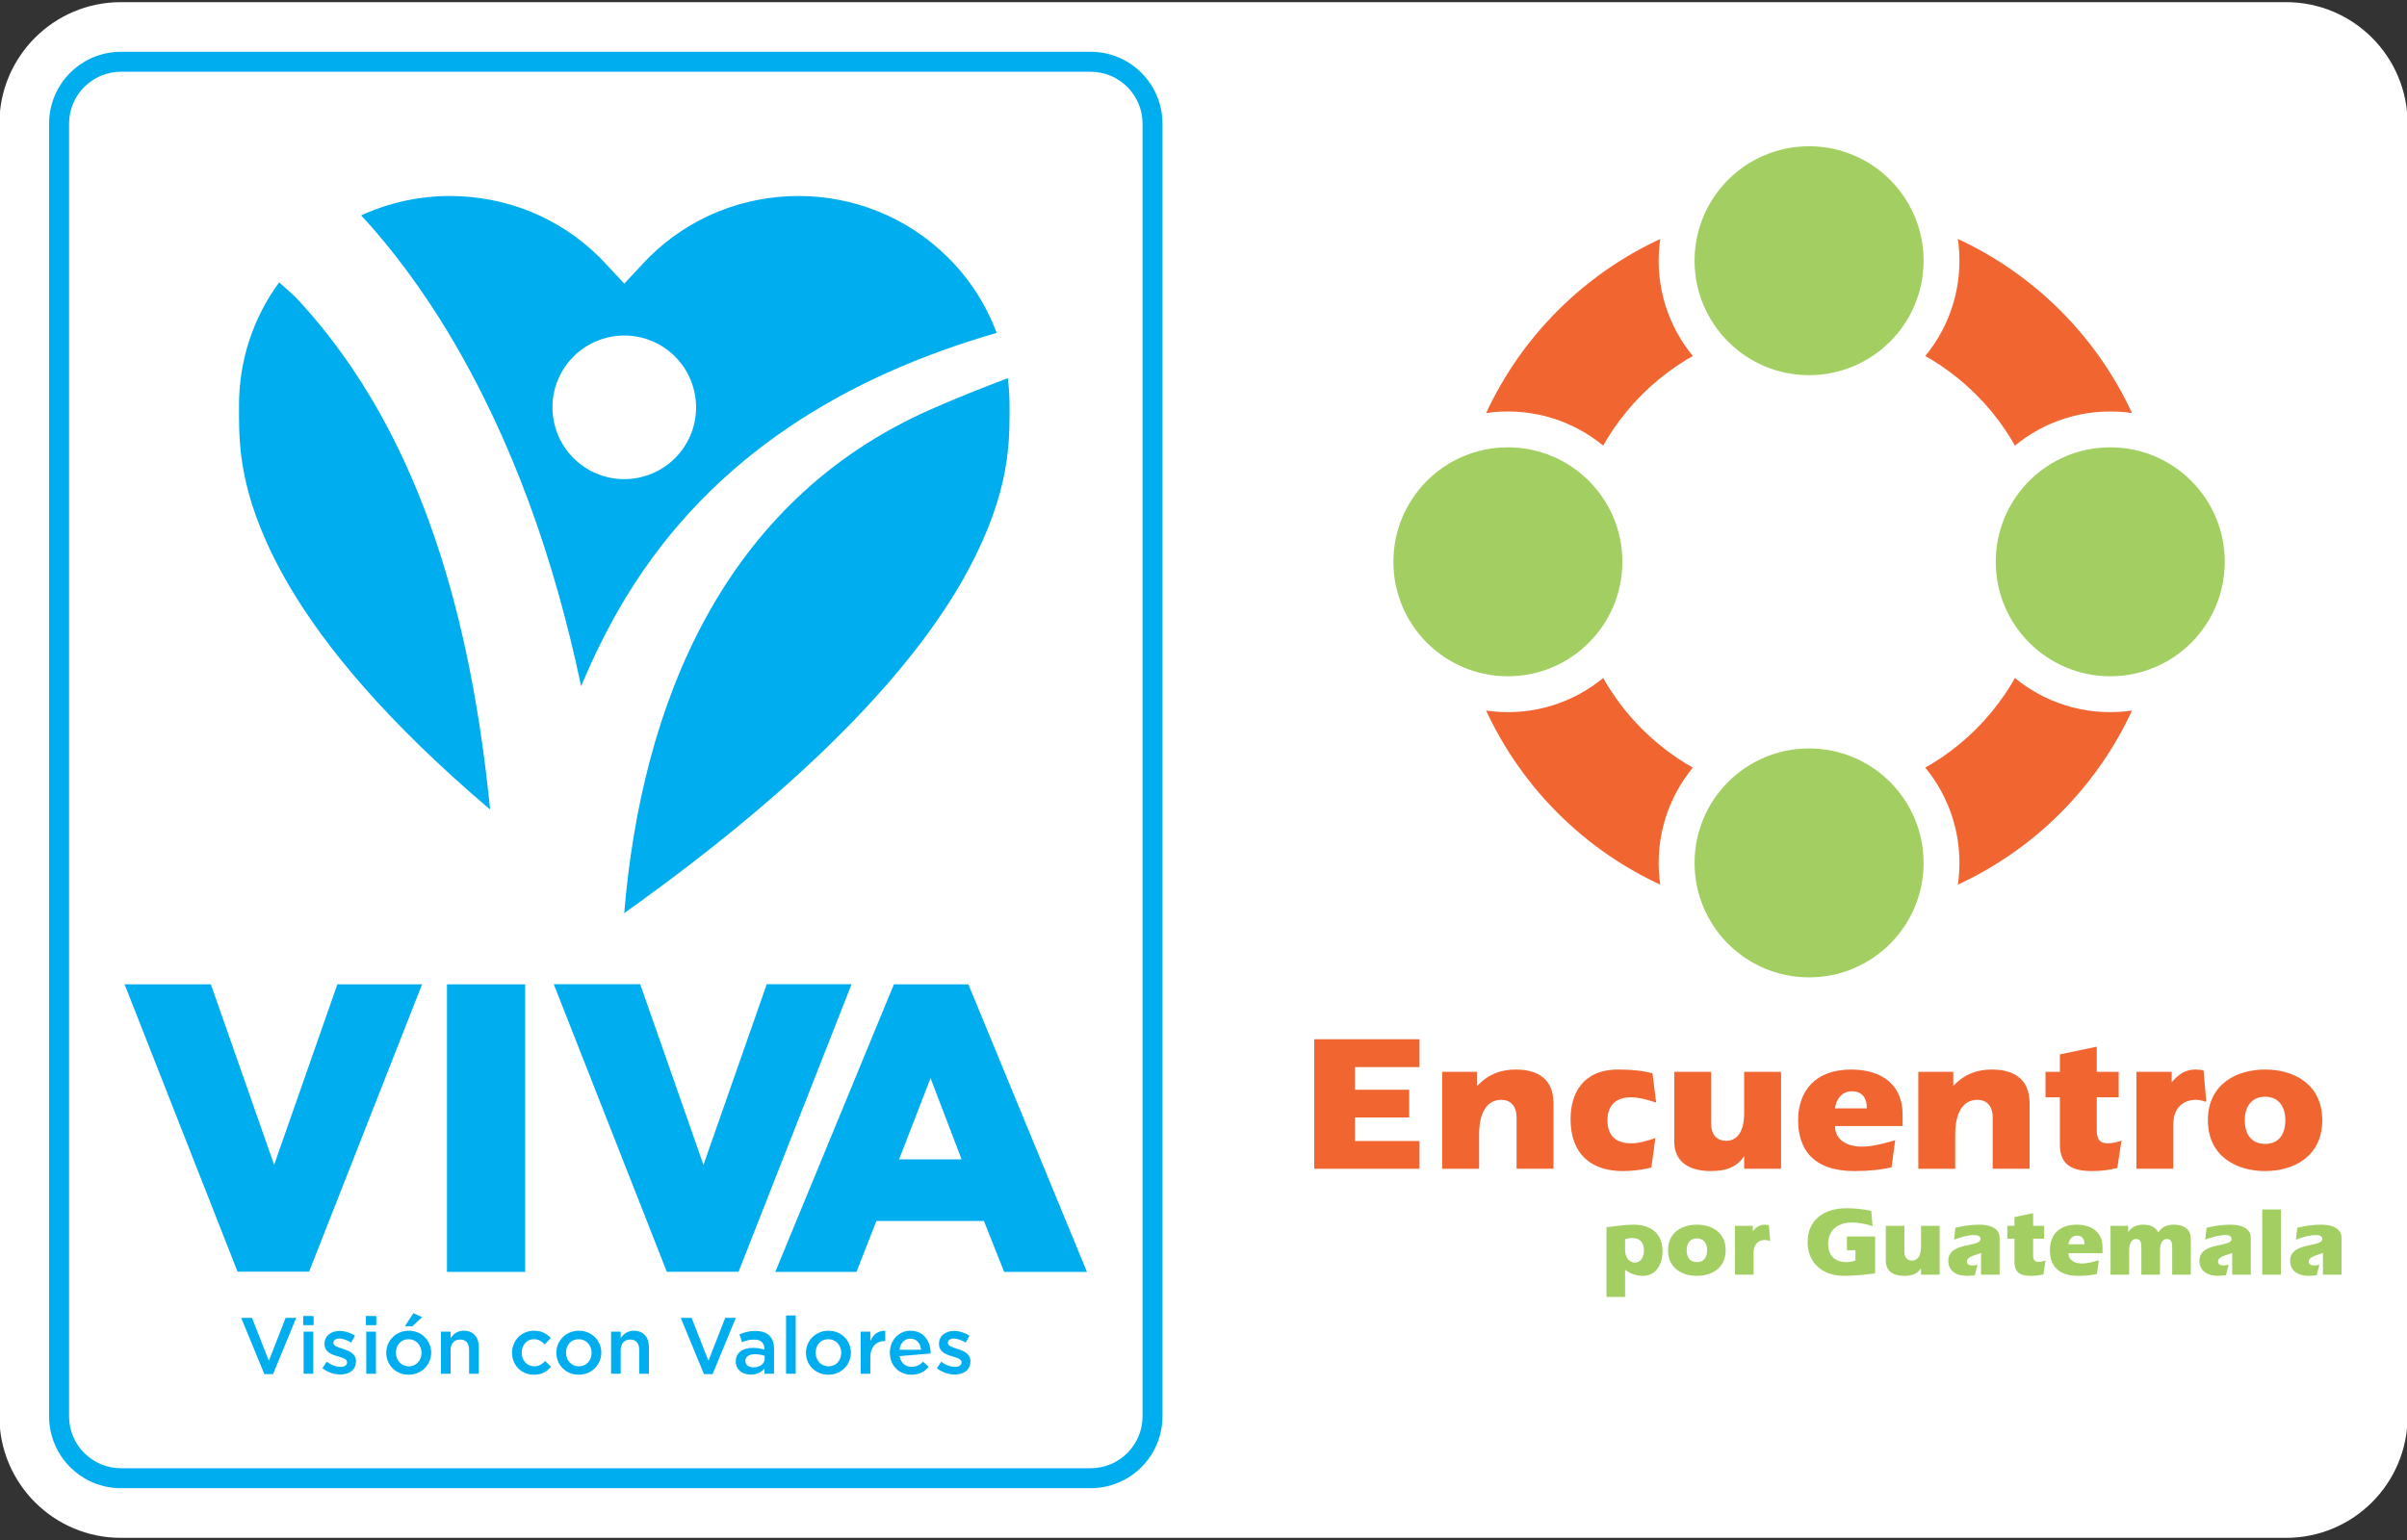
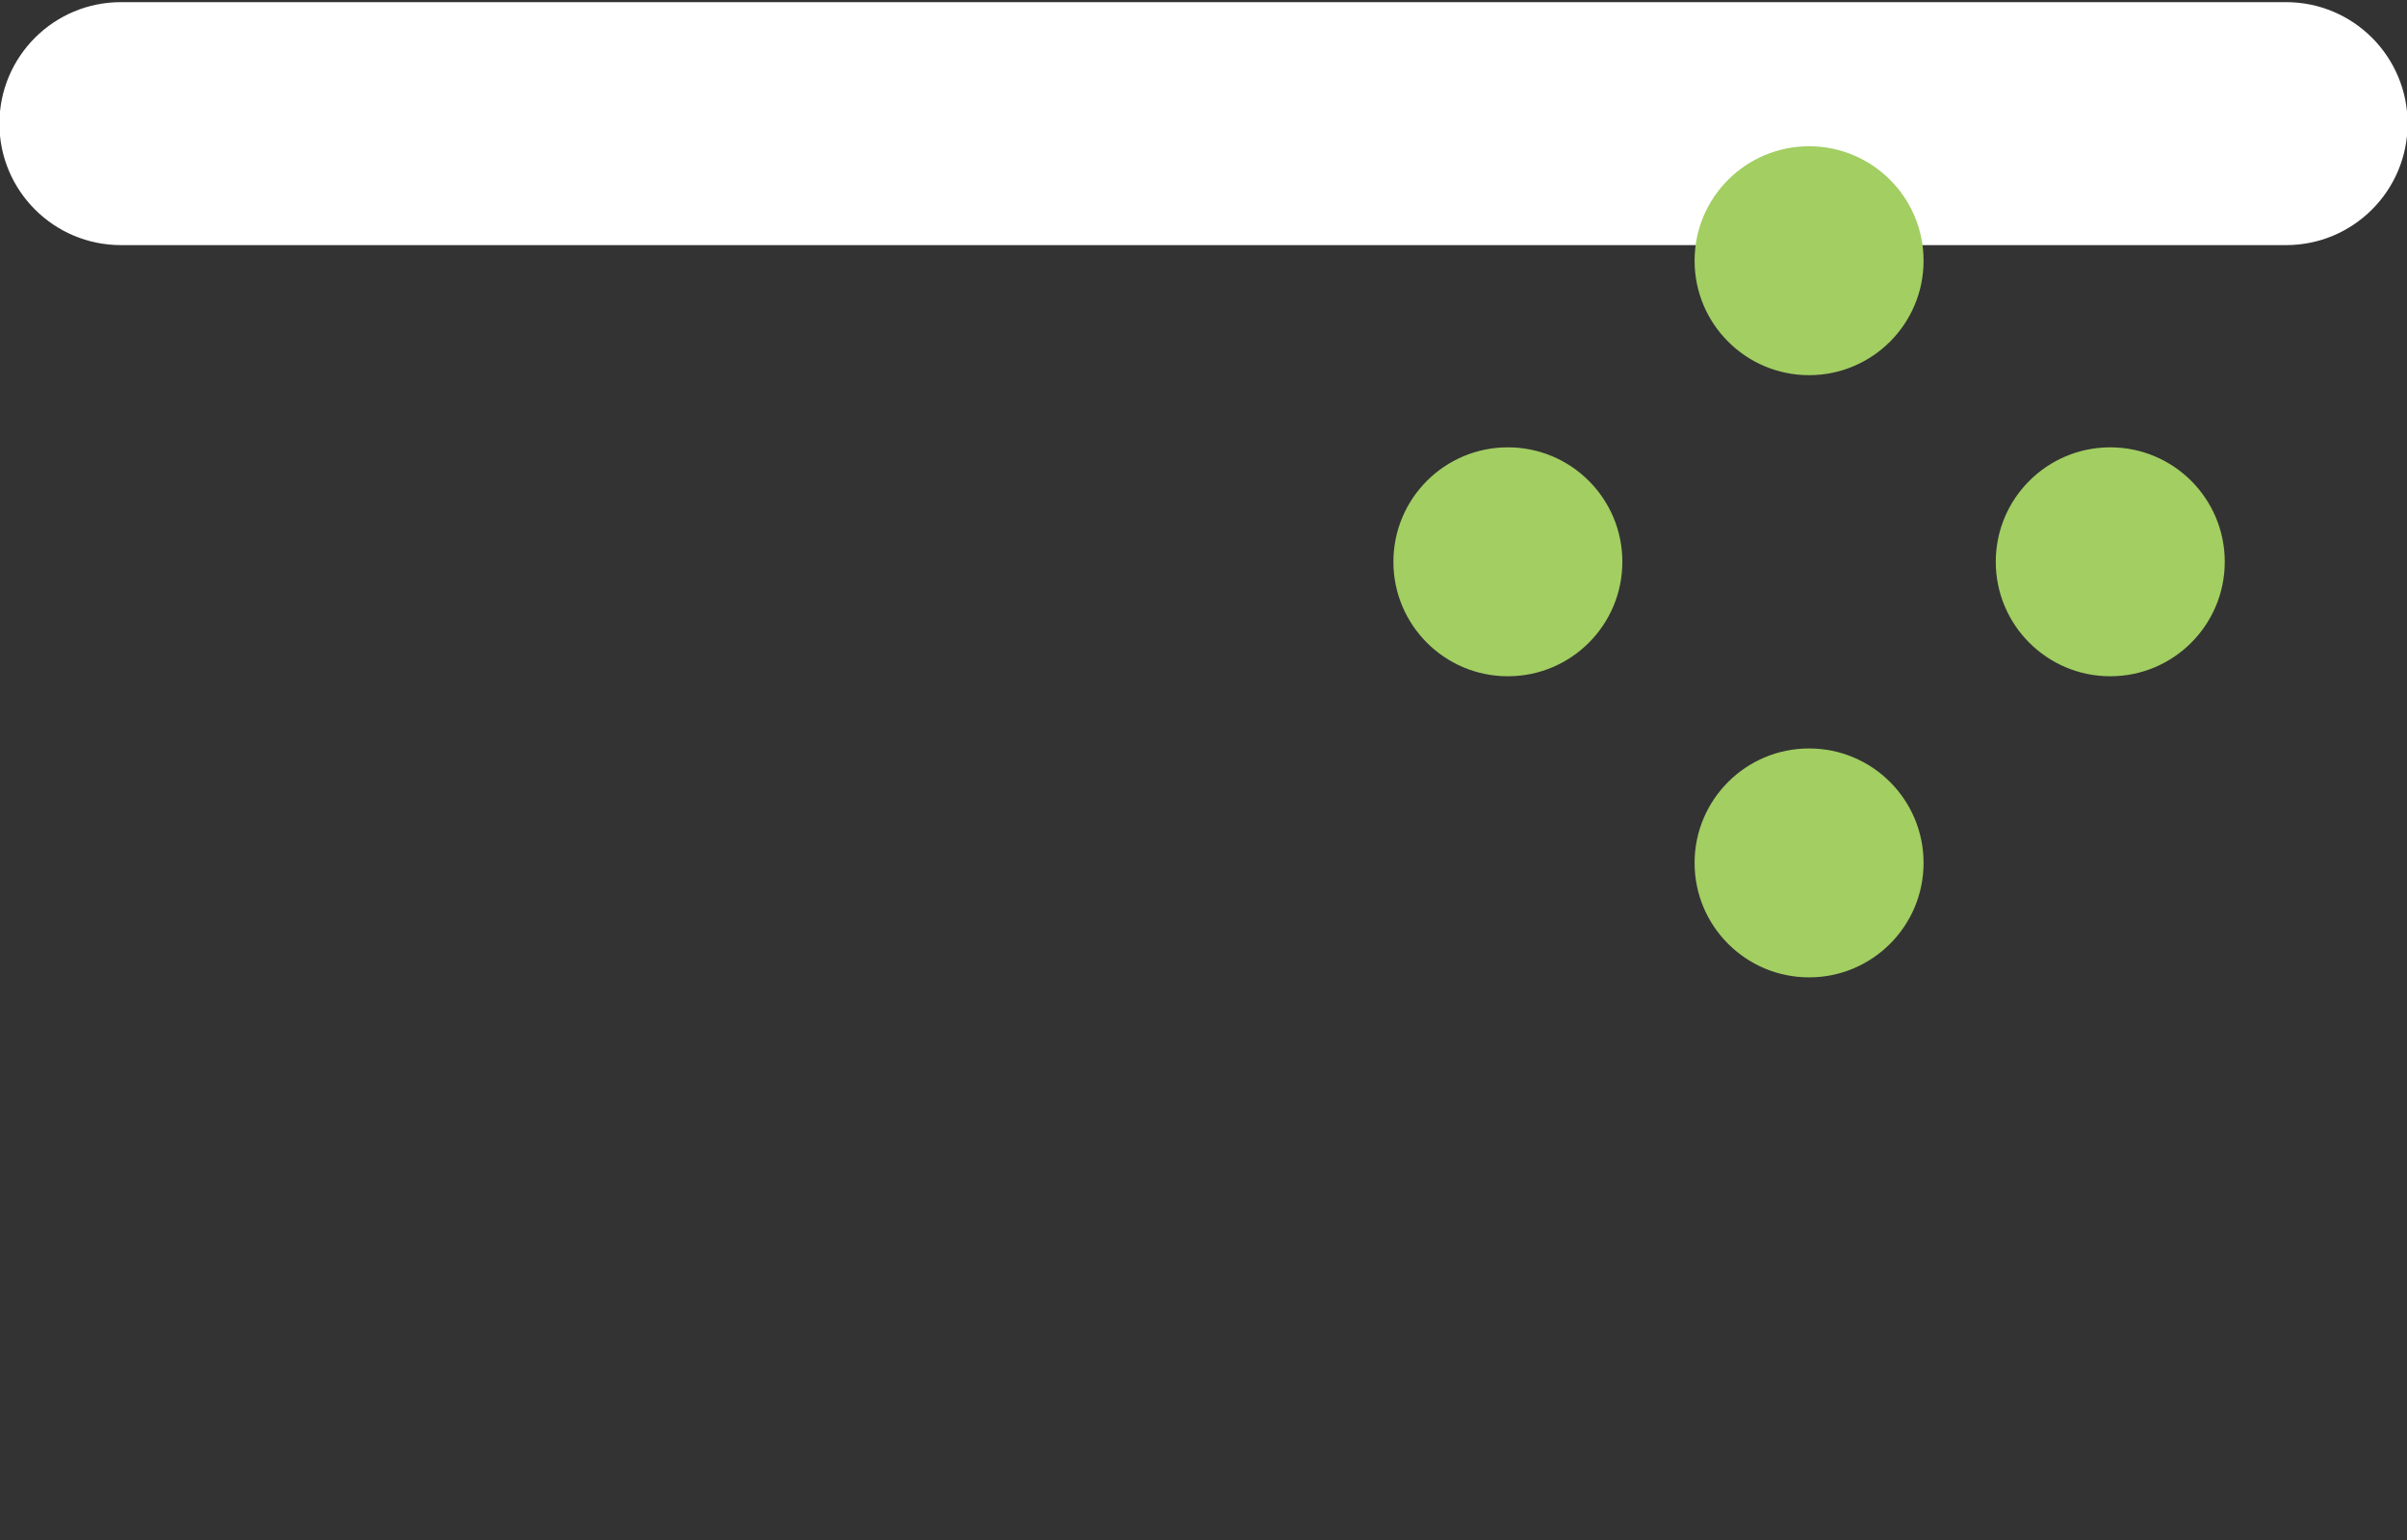
<svg xmlns="http://www.w3.org/2000/svg" version="1.0" id="Layer_1" x="0px" y="0px" width="300px" height="192px" viewBox="0 0 300 192" enable-background="new 0 0 300 192" xml:space="preserve">
  <rect x="0" y="0" width="300" height="192" fill="#333333" stroke="none" />
  <g>
-     <path fill="#FFFFFF" d="M284.93,0.268c8.362,0,15.145,6.781,15.145,15.146v161.172c0,8.363-6.782,15.146-15.145,15.146H15.071   c-8.363,0-15.146-6.782-15.146-15.146V15.414c0-8.365,6.784-15.146,15.146-15.146H284.93" />
-     <path fill-rule="evenodd" clip-rule="evenodd" fill="#F16531" d="M225.476,114.364c-24.436,0-44.318-19.881-44.318-44.321   c0-24.438,19.883-44.316,44.318-44.316c24.438,0,44.32,19.878,44.32,44.316C269.796,94.483,249.913,114.364,225.476,114.364    M225.476,40.569c-16.256,0-29.477,13.22-29.477,29.474s13.221,29.479,29.477,29.479c16.25,0,29.479-13.225,29.479-29.479   S241.726,40.569,225.476,40.569 M279.78,139.661c0,1.818,0.872,2.955,2.541,2.955c1.646,0,2.515-1.137,2.515-2.955   c0-1.715-0.869-2.927-2.515-2.927C280.652,136.734,279.78,137.946,279.78,139.661 M289.438,139.661   c0,4.479-3.509,6.342-7.116,6.342c-3.604,0-7.138-1.863-7.138-6.342c0-4.474,3.533-6.315,7.138-6.315   C285.929,133.345,289.438,135.187,289.438,139.661 M270.676,134.943c0.774-0.92,1.618-1.598,2.975-1.598   c0.313,0,0.68,0.026,0.996,0.121l0.337,3.896c-0.435-0.119-0.874-0.24-1.284-0.24c-1.452,0-2.833,0.847-2.833,3.121v5.472h-4.596   v-12.08h4.405V134.943z M264.066,136.807h-2.731v4.088c0,1.042,0.287,1.648,1.353,1.648c0.582,0,1.114-0.12,1.721-0.338   l-0.51,3.409c-1.018,0.27-2.059,0.388-3.122,0.388c-2.323,0-4.04-0.63-4.04-3.291v-5.904h-1.792v-3.172h1.792v-2.177l4.599-0.965   v3.142h2.731V136.807z M243.449,135.381c1.448-1.503,3.001-2.036,4.816-2.036c2.611,0,4.695,1.091,4.695,4.188v8.182h-4.598v-6.44   c0-1.064-0.486-2.152-1.937-2.152c-1.236,0-2.735,0.847-2.735,4.381v4.212h-4.599v-12.08h4.356V135.381z M232.68,138.185   c0-1.425-0.705-2.128-1.863-2.128c-1.31,0-1.987,1.065-2.105,2.128H232.68z M235.755,145.541c-1.332,0.294-2.738,0.462-4.624,0.462   c-5.084,0-7.017-2.661-7.017-6.342c0-3.627,2.128-6.315,6.605-6.315c3.992,0,6.413,2.06,6.413,5.546v1.501h-8.422   c0,1.86,1.716,2.565,3.314,2.565c1.426,0,2.856-0.414,4.186-0.802L235.755,145.541z M217.385,144.139   c-0.943,1.427-2.324,1.863-4.163,1.863c-2.903,0-4.549-1.308-4.549-3.677v-8.69h4.596v6.462c0,1.188,0.562,2.131,1.892,2.131   c1.23,0,2.225-0.968,2.225-3.438v-5.155h4.601v12.08h-4.601V144.139z M205.816,145.566c-1.161,0.292-2.347,0.437-3.56,0.437   c-3.943,0-6.507-2.129-6.507-6.485c0-3.097,1.472-6.172,5.93-6.172c1.741,0,3.048,0.146,4.279,0.464l0.461,3.651   c-1.063-0.338-2.129-0.653-3.169-0.653c-1.911,0-2.905,1.09-2.905,2.854c0,1.938,1.066,2.883,2.931,2.883   c1.015,0,2.032-0.315,3.048-0.656L205.816,145.566z M184.105,135.381c1.455-1.503,3.003-2.036,4.82-2.036   c2.613,0,4.694,1.091,4.694,4.188v8.182h-4.599v-6.44c0-1.064-0.487-2.152-1.935-2.152c-1.233,0-2.737,0.847-2.737,4.381v4.212   h-4.598v-12.08h4.354V135.381z M175.637,135.862v3.461h-6.754v2.93h8.038v3.463h-13.118V129.57h13.118v3.467h-8.038v2.825H175.637z   " />
-     <path fill="#00ADEE" d="M135.937,6.458H15.072c-4.944,0-8.952,4.011-8.952,8.954v161.173c0,4.943,4.008,8.954,8.952,8.954h120.864   c4.942,0,8.95-4.011,8.95-8.954V15.413C144.887,10.469,140.879,6.458,135.937,6.458 M135.937,8.948c3.562,0,6.464,2.9,6.464,6.465   v161.173c0,3.566-2.902,6.466-6.464,6.466H15.072c-3.565,0-6.464-2.899-6.464-6.466V15.413c0-3.564,2.898-6.465,6.464-6.465   H135.937z" />
-     <path fill-rule="evenodd" clip-rule="evenodd" fill="#A2CE62" d="M200.229,153.007c1.193-0.123,2.095-0.318,3.378-0.318   c0.581,0,3.607,0,3.607,3.354c0,1.401-0.704,3.023-2.461,3.023c-0.796,0-1.551-0.257-2.209-0.757v3.39h-2.315V153.007    M202.544,155.896c0,0.709,0.402,1.512,1.23,1.512c0.867,0,1.12-0.903,1.12-1.525c0-0.973-0.521-1.535-1.425-1.535   c-0.301,0-0.596,0.06-0.926,0.13V155.896z M215.082,155.872c0,2.257-1.767,3.195-3.586,3.195c-1.815,0-3.597-0.938-3.597-3.195   s1.781-3.183,3.597-3.183C213.315,152.689,215.082,153.615,215.082,155.872 M210.217,155.872c0,0.915,0.441,1.485,1.279,1.485   c0.833,0,1.27-0.57,1.27-1.485c0-0.867-0.437-1.475-1.27-1.475C210.658,154.397,210.217,155.004,210.217,155.872 M218.464,153.494   c0.389-0.464,0.814-0.805,1.499-0.805c0.156,0,0.342,0.012,0.503,0.062l0.166,1.964c-0.216-0.064-0.435-0.121-0.646-0.121   c-0.728,0-1.427,0.425-1.427,1.573v2.754h-2.315v-6.086h2.22V153.494z M233.709,154.165v4.583c-1.07,0.137-2.355,0.319-3.891,0.319   c-2.549,0-4.522-1.512-4.522-4.219c0-2.697,1.974-4.21,4.865-4.21c1.097,0,2.085,0.125,3.064,0.32l0.165,1.915   c-0.824-0.285-1.706-0.454-2.582-0.454c-1.782,0-2.952,0.966-2.952,2.673c0,1.513,0.925,2.265,2.268,2.265   c0.379,0,0.792-0.058,1.134-0.217v-1.269h-1.062v-1.707H233.709z M239.433,158.128c-0.475,0.718-1.171,0.938-2.099,0.938   c-1.463,0-2.29-0.661-2.29-1.854v-4.378h2.315v3.256c0,0.598,0.281,1.076,0.953,1.076c0.618,0,1.12-0.489,1.12-1.736v-2.596h2.315   v6.086h-2.315V158.128z M246.908,156.199c-0.474,0.257-1.765,0.406-1.765,1.086c0,0.38,0.342,0.488,0.694,0.488   c0.219,0,0.425-0.033,0.636-0.108l-0.343,1.328c-0.314,0.024-0.646,0.074-0.962,0.074c-1.466,0-2.342-0.708-2.342-1.88   c0-2.39,4.011-1.632,4.011-2.718c0-0.405-0.438-0.49-0.768-0.49c-0.853,0-1.745,0.282-2.523,0.574l0.17-1.485   c0.949-0.221,1.911-0.379,2.938-0.379c2.145,0,2.57,0.966,2.57,1.622v4.609h-2.317V156.199z M254.778,154.433H253.4v2.06   c0,0.525,0.146,0.826,0.687,0.826c0.292,0,0.558-0.059,0.861-0.167l-0.257,1.721c-0.509,0.132-1.033,0.194-1.57,0.194   c-1.172,0-2.04-0.319-2.04-1.659v-2.975h-0.898v-1.599h0.898v-1.096l2.319-0.488v1.584h1.378V154.433z M261.353,158.835   c-0.669,0.145-1.377,0.231-2.326,0.231c-2.563,0-3.537-1.341-3.537-3.195c0-1.827,1.072-3.183,3.328-3.183   c2.012,0,3.231,1.038,3.231,2.794v0.754h-4.244c0,0.938,0.867,1.292,1.672,1.292c0.72,0,1.435-0.21,2.11-0.402L261.353,158.835z    M259.806,155.13c0-0.724-0.354-1.076-0.939-1.076c-0.661,0-1.003,0.539-1.062,1.076H259.806z M265.249,153.615   c0.438-0.657,1.084-0.926,1.9-0.926c0.78,0,1.464,0.233,1.864,0.966c0.428-0.732,1.124-0.966,1.95-0.966   c1.086,0,2.087,0.453,2.087,1.768v4.464h-2.315v-3.476c0-0.561-0.124-0.976-0.684-0.976c-0.44,0-0.841,0.44-0.841,1.427v3.024   h-2.318v-3.476c0-0.561-0.121-0.976-0.685-0.976c-0.439,0-0.838,0.44-0.838,1.427v3.024h-2.319v-6.086h2.198V153.615z    M278.215,156.199c-0.477,0.257-1.771,0.406-1.771,1.086c0,0.38,0.34,0.488,0.693,0.488c0.221,0,0.428-0.033,0.636-0.108   l-0.341,1.328c-0.318,0.024-0.648,0.074-0.965,0.074c-1.459,0-2.339-0.708-2.339-1.88c0-2.39,4.01-1.632,4.01-2.718   c0-0.405-0.439-0.49-0.765-0.49c-0.854,0-1.747,0.282-2.527,0.574l0.174-1.485c0.947-0.221,1.912-0.379,2.938-0.379   c2.146,0,2.572,0.966,2.572,1.622v4.609h-2.316V156.199z M281.96,150.789h2.319v8.132h-2.319V150.789z M289.523,156.199   c-0.477,0.257-1.77,0.406-1.77,1.086c0,0.38,0.343,0.488,0.694,0.488c0.224,0,0.427-0.033,0.634-0.108l-0.34,1.328   c-0.319,0.024-0.646,0.074-0.963,0.074c-1.464,0-2.344-0.708-2.344-1.88c0-2.39,4.014-1.632,4.014-2.718   c0-0.405-0.439-0.49-0.766-0.49c-0.855,0-1.745,0.282-2.526,0.574l0.172-1.485c0.951-0.221,1.914-0.379,2.937-0.379   c2.148,0,2.573,0.966,2.573,1.622v4.609h-2.315V156.199z" />
-     <path fill-rule="evenodd" clip-rule="evenodd" fill="#FFFFFF" d="M225.476,13.761c-10.335,0-18.745,8.407-18.745,18.746   c0,10.332,8.41,18.742,18.745,18.742c10.337,0,18.744-8.41,18.744-18.742C244.22,22.168,235.813,13.761,225.476,13.761    M225.476,88.84c-10.335,0-18.745,8.408-18.745,18.747c0,10.332,8.41,18.738,18.745,18.738c10.337,0,18.744-8.406,18.744-18.738   C244.22,97.249,235.813,88.84,225.476,88.84 M169.193,70.045c0,10.333,8.407,18.743,18.746,18.743   c10.333,0,18.74-8.41,18.74-18.743c0-10.337-8.407-18.745-18.74-18.745C177.601,51.3,169.193,59.708,169.193,70.045    M244.269,70.045c0,10.333,8.412,18.743,18.745,18.743c10.338,0,18.743-8.41,18.743-18.743c0-10.337-8.405-18.745-18.743-18.745   C252.681,51.3,244.269,59.708,244.269,70.045" />
+     <path fill="#FFFFFF" d="M284.93,0.268c8.362,0,15.145,6.781,15.145,15.146c0,8.363-6.782,15.146-15.145,15.146H15.071   c-8.363,0-15.146-6.782-15.146-15.146V15.414c0-8.365,6.784-15.146,15.146-15.146H284.93" />
    <path fill-rule="evenodd" clip-rule="evenodd" fill="#A2CE62" d="M211.207,32.504c0-7.878,6.389-14.269,14.269-14.269   c7.882,0,14.271,6.391,14.271,14.269c0,7.879-6.389,14.271-14.271,14.271C217.596,46.775,211.207,40.383,211.207,32.504    M211.207,107.583c0-7.88,6.389-14.269,14.269-14.269c7.882,0,14.271,6.389,14.271,14.269c0,7.881-6.389,14.271-14.271,14.271   C217.596,121.854,211.207,115.464,211.207,107.583 M187.936,84.313c-7.884,0-14.268-6.39-14.268-14.271   c0-7.883,6.384-14.271,14.268-14.271c7.883,0,14.269,6.388,14.269,14.271C202.204,77.923,195.818,84.313,187.936,84.313    M263.014,84.313c-7.88,0-14.269-6.39-14.269-14.271c0-7.883,6.389-14.271,14.269-14.271c7.882,0,14.272,6.388,14.272,14.271   C277.286,77.923,270.896,84.313,263.014,84.313" />
-     <path fill-rule="evenodd" clip-rule="evenodd" fill="#00ADEE" d="M86.507,48.697c1.164,4.804-1.803,9.637-6.607,10.791   c-4.811,1.156-9.641-1.81-10.794-6.615c-1.152-4.808,1.807-9.638,6.616-10.792C80.527,40.925,85.358,43.886,86.507,48.697    M119.485,73.178C113.439,83.396,101.43,97.02,77.8,113.844c2.178-26.071,12.312-51.347,38.164-62.783   c3.068-1.354,6.438-2.704,9.644-3.908c0.145,1.106,0.218,2.224,0.218,3.338l0.002,1.321   C125.795,55.881,125.692,62.616,119.485,73.178 M29.789,50.491c0.004-5.382,1.668-10.74,5.004-15.286   c0.824,0.705,1.971,1.741,2.521,2.346c15.741,17.168,21.512,40.86,23.773,63.375c-12.967-11.006-20.545-20.288-24.96-27.747   c-6.205-10.563-6.309-17.297-6.339-21.366l0.004-0.986L29.789,50.491z M118.118,32.067c2.794,2.771,4.826,5.999,6.101,9.438   c-18.611,5.379-35.392,15.235-46.141,32.864c-2.154,3.536-4.026,7.285-5.648,11.185c-3.292-15.661-8.511-30.722-16.623-44.186   c-2.95-4.898-6.822-10.27-10.798-14.511c3.5-1.614,7.285-2.421,11.077-2.421c6.759,0.002,13.478,2.535,18.63,7.634l0.681,0.708   l2.412,2.585l2.409-2.585l0.682-0.708c5.15-5.099,11.874-7.632,18.629-7.634C106.266,24.439,112.97,26.981,118.118,32.067    M35.599,164.307h1.321l-2.893,7.015h-1.075l-2.893-7.015h1.353l2.099,5.354L35.599,164.307z M39.085,165.214h-1.292v-1.146h1.292   V165.214z M39.044,171.27h-1.202v-5.246h1.202V171.27z M42.415,171.368c-0.744,0-1.571-0.266-2.23-0.781l0.538-0.813   c0.571,0.425,1.187,0.643,1.721,0.643c0.516,0,0.817-0.218,0.817-0.565c0-0.431-0.558-0.565-1.174-0.758   c-0.777-0.22-1.642-0.534-1.642-1.545c0-1.008,0.825-1.616,1.871-1.616c0.657,0,1.373,0.228,1.93,0.597l-0.479,0.855   c-0.507-0.31-1.043-0.5-1.48-0.5c-0.47,0-0.734,0.223-0.734,0.53c0,0.399,0.563,0.557,1.181,0.756   c0.766,0.234,1.631,0.585,1.631,1.532C44.364,170.824,43.507,171.368,42.415,171.368 M46.901,165.214h-1.294v-1.146h1.294V165.214z    M46.859,171.27h-1.207v-5.246h1.207V171.27z M50.924,171.392c-1.601,0-2.784-1.225-2.784-2.725c0-1.512,1.194-2.758,2.807-2.758   c1.608,0,2.792,1.225,2.792,2.736C53.738,170.149,52.546,171.392,50.924,171.392 M50.924,166.964c-0.964,0-1.579,0.755-1.579,1.682   c0,0.936,0.663,1.699,1.602,1.699c0.973,0,1.588-0.754,1.588-1.678C52.534,167.729,51.871,166.964,50.924,166.964 M50.464,165.354   l1.058-1.633l1.097,0.488l-1.216,1.145H50.464z M56.159,171.27H54.96v-5.249h1.199v0.813c0.34-0.497,0.826-0.925,1.645-0.925   c1.183,0,1.871,0.797,1.871,2.02v3.341h-1.207v-2.982c0-0.817-0.408-1.283-1.122-1.283c-0.694,0-1.187,0.488-1.187,1.304V171.27z    M66.526,171.392c-1.559,0-2.709-1.225-2.709-2.725c0-1.502,1.15-2.758,2.723-2.758c0.996,0,1.611,0.37,2.099,0.907l-0.746,0.805   c-0.367-0.386-0.753-0.657-1.366-0.657c-0.872,0-1.507,0.755-1.507,1.682c0,0.945,0.645,1.699,1.568,1.699   c0.571,0,0.987-0.268,1.365-0.656l0.725,0.717C68.162,170.982,67.557,171.392,66.526,171.392 M72.125,171.392   c-1.6,0-2.784-1.225-2.784-2.725c0-1.512,1.193-2.758,2.802-2.758c1.616,0,2.8,1.225,2.8,2.736   C74.942,170.149,73.749,171.392,72.125,171.392 M72.125,166.964c-0.965,0-1.582,0.755-1.582,1.682c0,0.936,0.67,1.699,1.6,1.699   c0.977,0,1.592-0.754,1.592-1.678C73.734,167.729,73.071,166.964,72.125,166.964 M77.361,171.27h-1.198v-5.249h1.198v0.813   c0.341-0.497,0.827-0.925,1.643-0.925c1.185,0,1.872,0.797,1.872,2.02v3.341h-1.205v-2.982c0-0.817-0.407-1.283-1.125-1.283   c-0.694,0-1.185,0.488-1.185,1.304V171.27z M90.386,164.307h1.323l-2.896,7.015h-1.071l-2.895-7.015h1.355l2.094,5.354   L90.386,164.307z M95.275,171.27v-0.645c-0.359,0.428-0.905,0.753-1.7,0.753c-0.993,0-1.872-0.563-1.872-1.618   c0-1.153,0.906-1.713,2.131-1.713c0.638,0,1.043,0.092,1.45,0.224c0-0.857-0.457-1.258-1.296-1.258   c-0.582,0-1.019,0.13-1.496,0.329l-0.331-0.963c0.576-0.261,1.146-0.44,2.001-0.44c1.552,0,2.308,0.819,2.308,2.218v3.113H95.275z    M95.307,169.042c-0.309-0.118-0.734-0.205-1.205-0.205c-0.755,0-1.201,0.306-1.201,0.842c0,0.519,0.446,0.796,1.011,0.796   c0.8,0,1.396-0.447,1.396-1.103V169.042z M99.171,171.27h-1.202v-7.26h1.202V171.27z M103.236,171.392   c-1.598,0-2.786-1.225-2.786-2.725c0-1.512,1.194-2.758,2.807-2.758s2.793,1.225,2.793,2.736   C106.05,170.149,104.86,171.392,103.236,171.392 M103.236,166.964c-0.965,0-1.578,0.755-1.578,1.682   c0,0.936,0.666,1.699,1.599,1.699c0.977,0,1.592-0.754,1.592-1.678C104.849,167.729,104.185,166.964,103.236,166.964    M108.474,171.27h-1.201v-5.249h1.201v1.183c0.329-0.786,0.938-1.321,1.863-1.285v1.277c-1.127,0-1.863,0.683-1.863,2.078V171.27z    M113.624,170.406c0.589,0,1.004-0.218,1.423-0.626l0.707,0.626c-0.498,0.597-1.185,0.986-2.15,0.986   c-1.521,0-2.694-1.108-2.694-2.738c0-1.511,1.062-2.744,2.563-2.744c1.673,0,2.52,1.318,2.52,2.836l-3.877,0.33   C112.253,169.929,112.849,170.406,113.624,170.406 M114.797,168.278c-0.076-0.774-0.537-1.384-1.333-1.384   c-0.733,0-1.252,0.57-1.358,1.384H114.797z M119,171.368c-0.741,0-1.571-0.266-2.229-0.781l0.54-0.813   c0.565,0.425,1.187,0.643,1.722,0.643c0.515,0,0.814-0.218,0.814-0.565c0-0.431-0.556-0.565-1.173-0.758   c-0.778-0.22-1.641-0.534-1.641-1.545c0-1.008,0.826-1.616,1.868-1.616c0.654,0,1.371,0.228,1.929,0.597l-0.477,0.855   c-0.507-0.31-1.044-0.5-1.48-0.5c-0.469,0-0.736,0.223-0.736,0.53c0,0.399,0.566,0.557,1.183,0.756   c0.768,0.234,1.63,0.585,1.63,1.532C120.949,170.824,120.096,171.368,119,171.368 M119.851,144.542l-3.87-10.123l-3.921,10.123   H119.851z M111.415,122.719h9.278l14.785,35.859h-10.322l-2.525-6.355h-13.399l-2.483,6.355h-10.12L111.415,122.719z    M69.019,122.703h10.771l7.888,22.53l7.889-22.53h10.571l-14.092,35.861h-8.934L69.019,122.703z M55.708,122.719h9.749v35.859   h-9.749V122.719z M15.529,122.719h10.753l7.885,22.509l7.882-22.509h10.557l-14.079,35.821h-8.922L15.529,122.719z" />
  </g>
</svg>